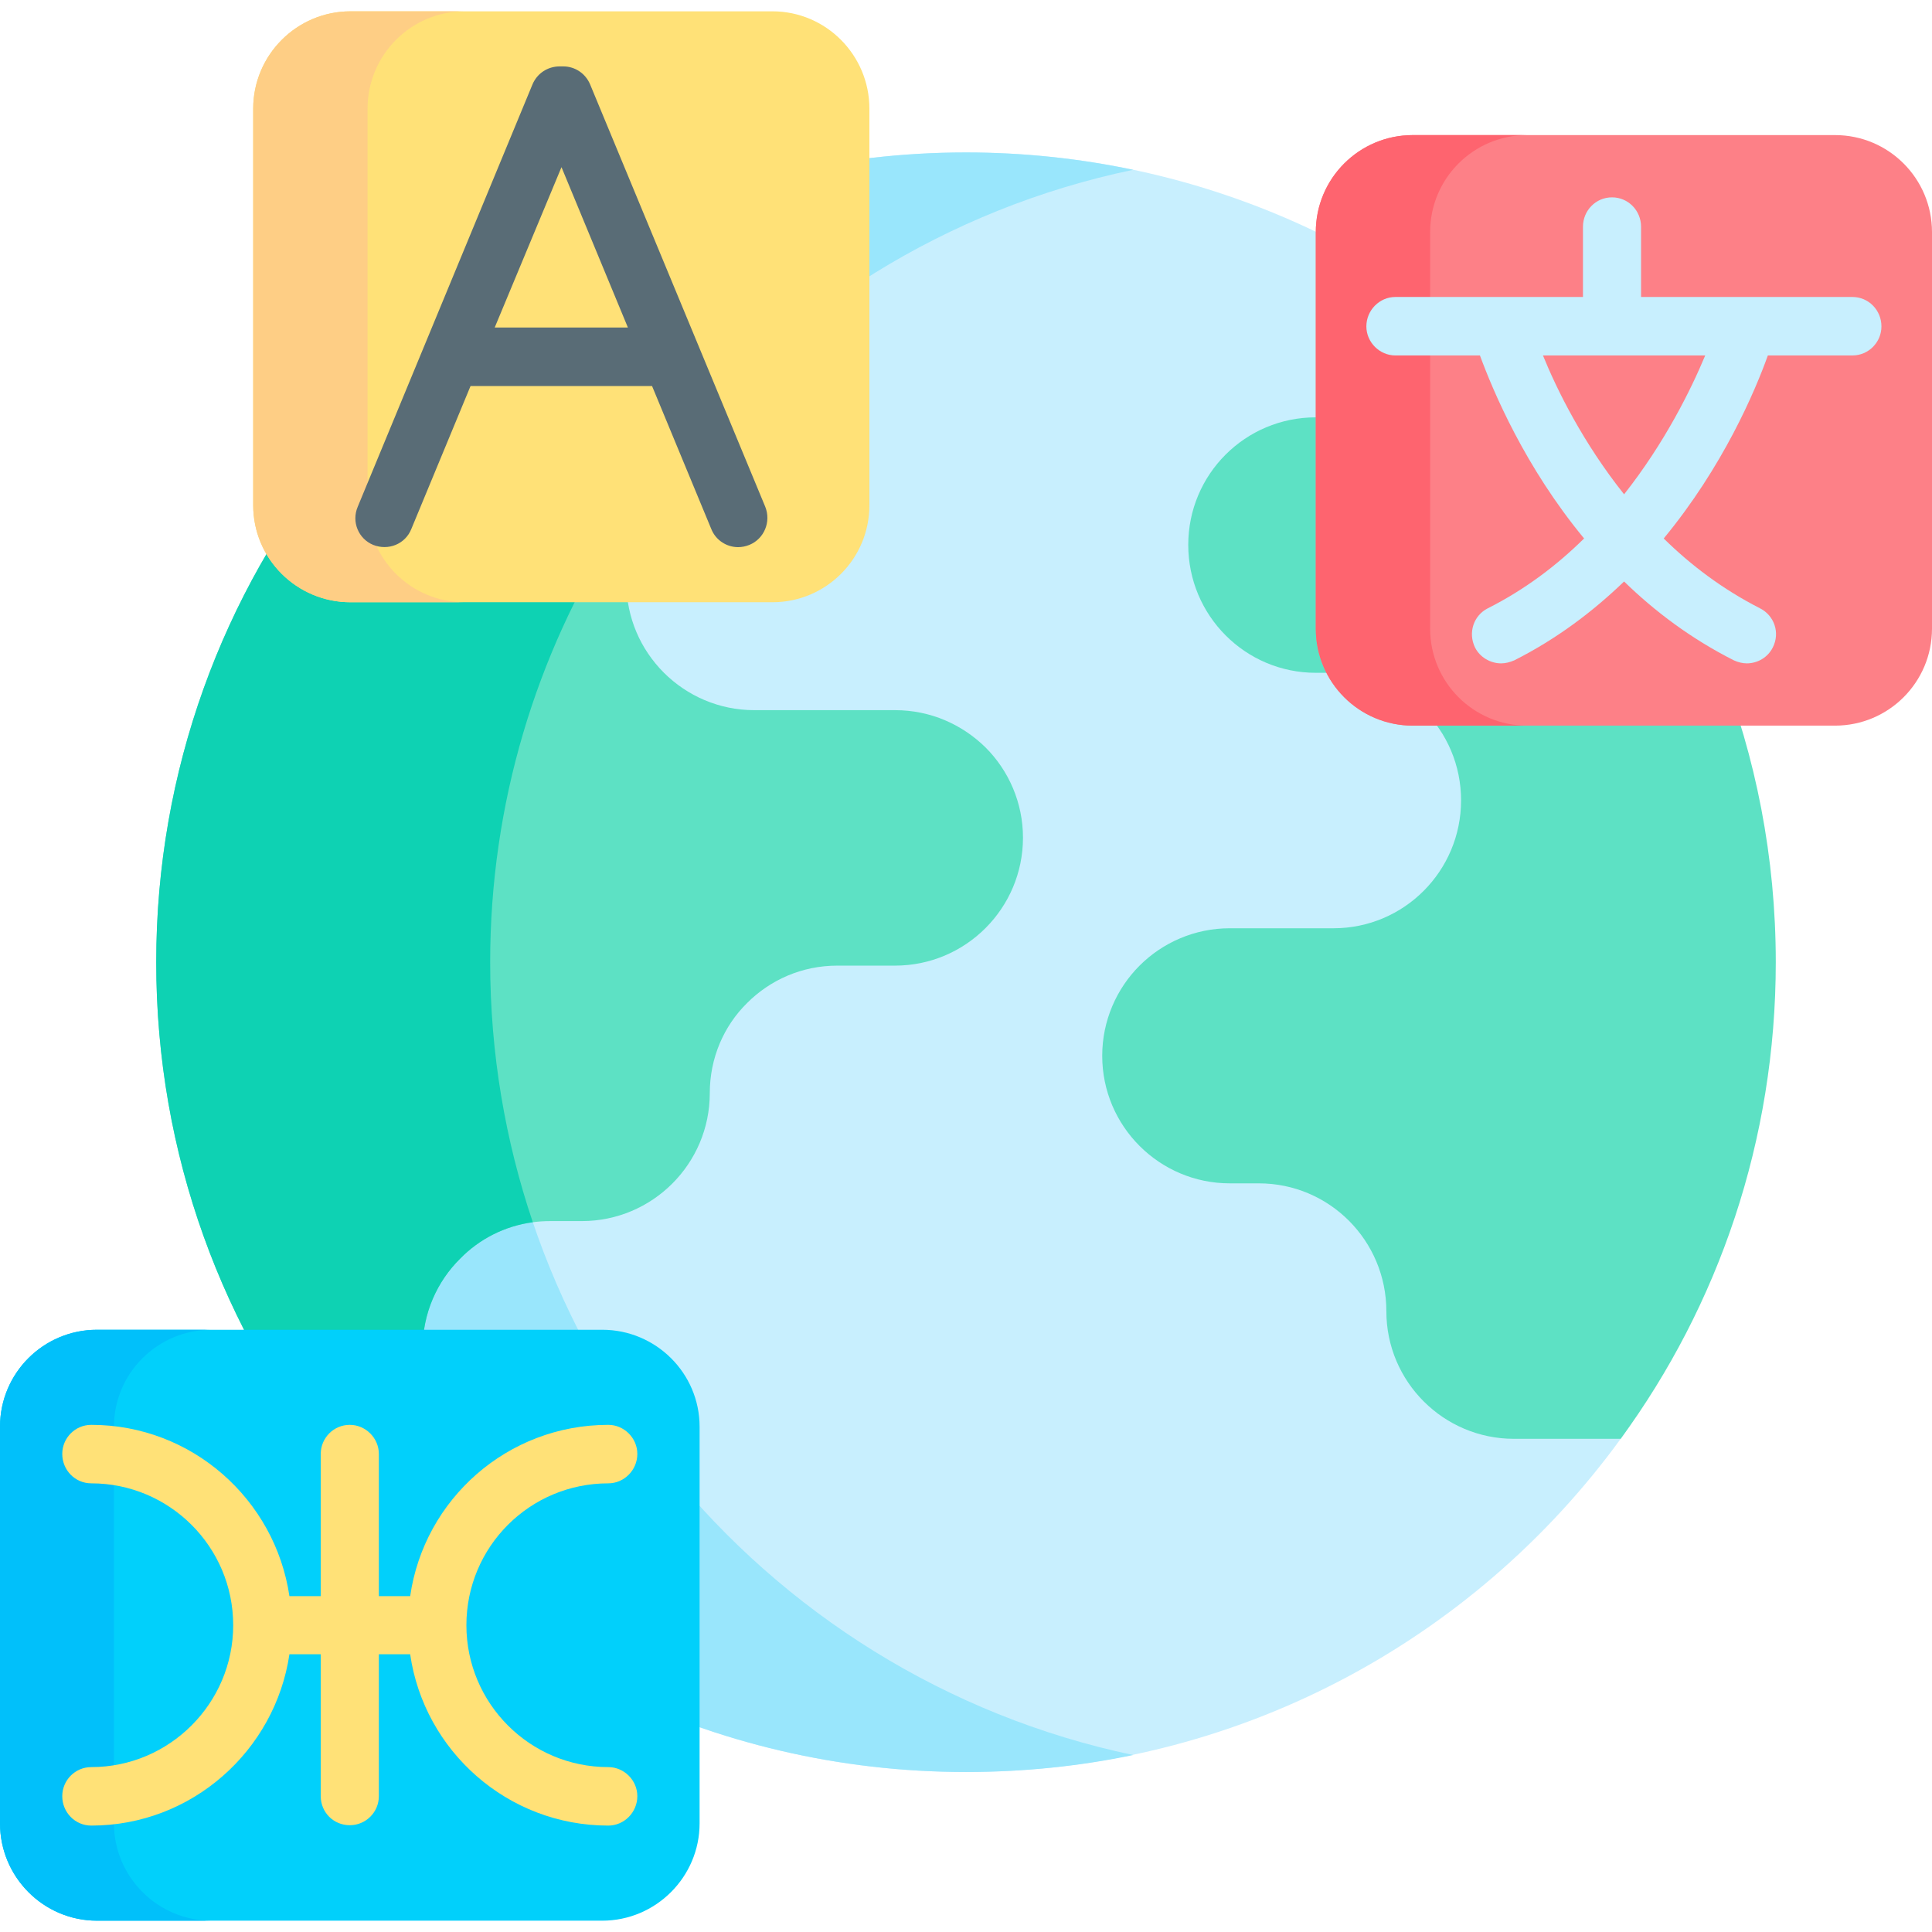
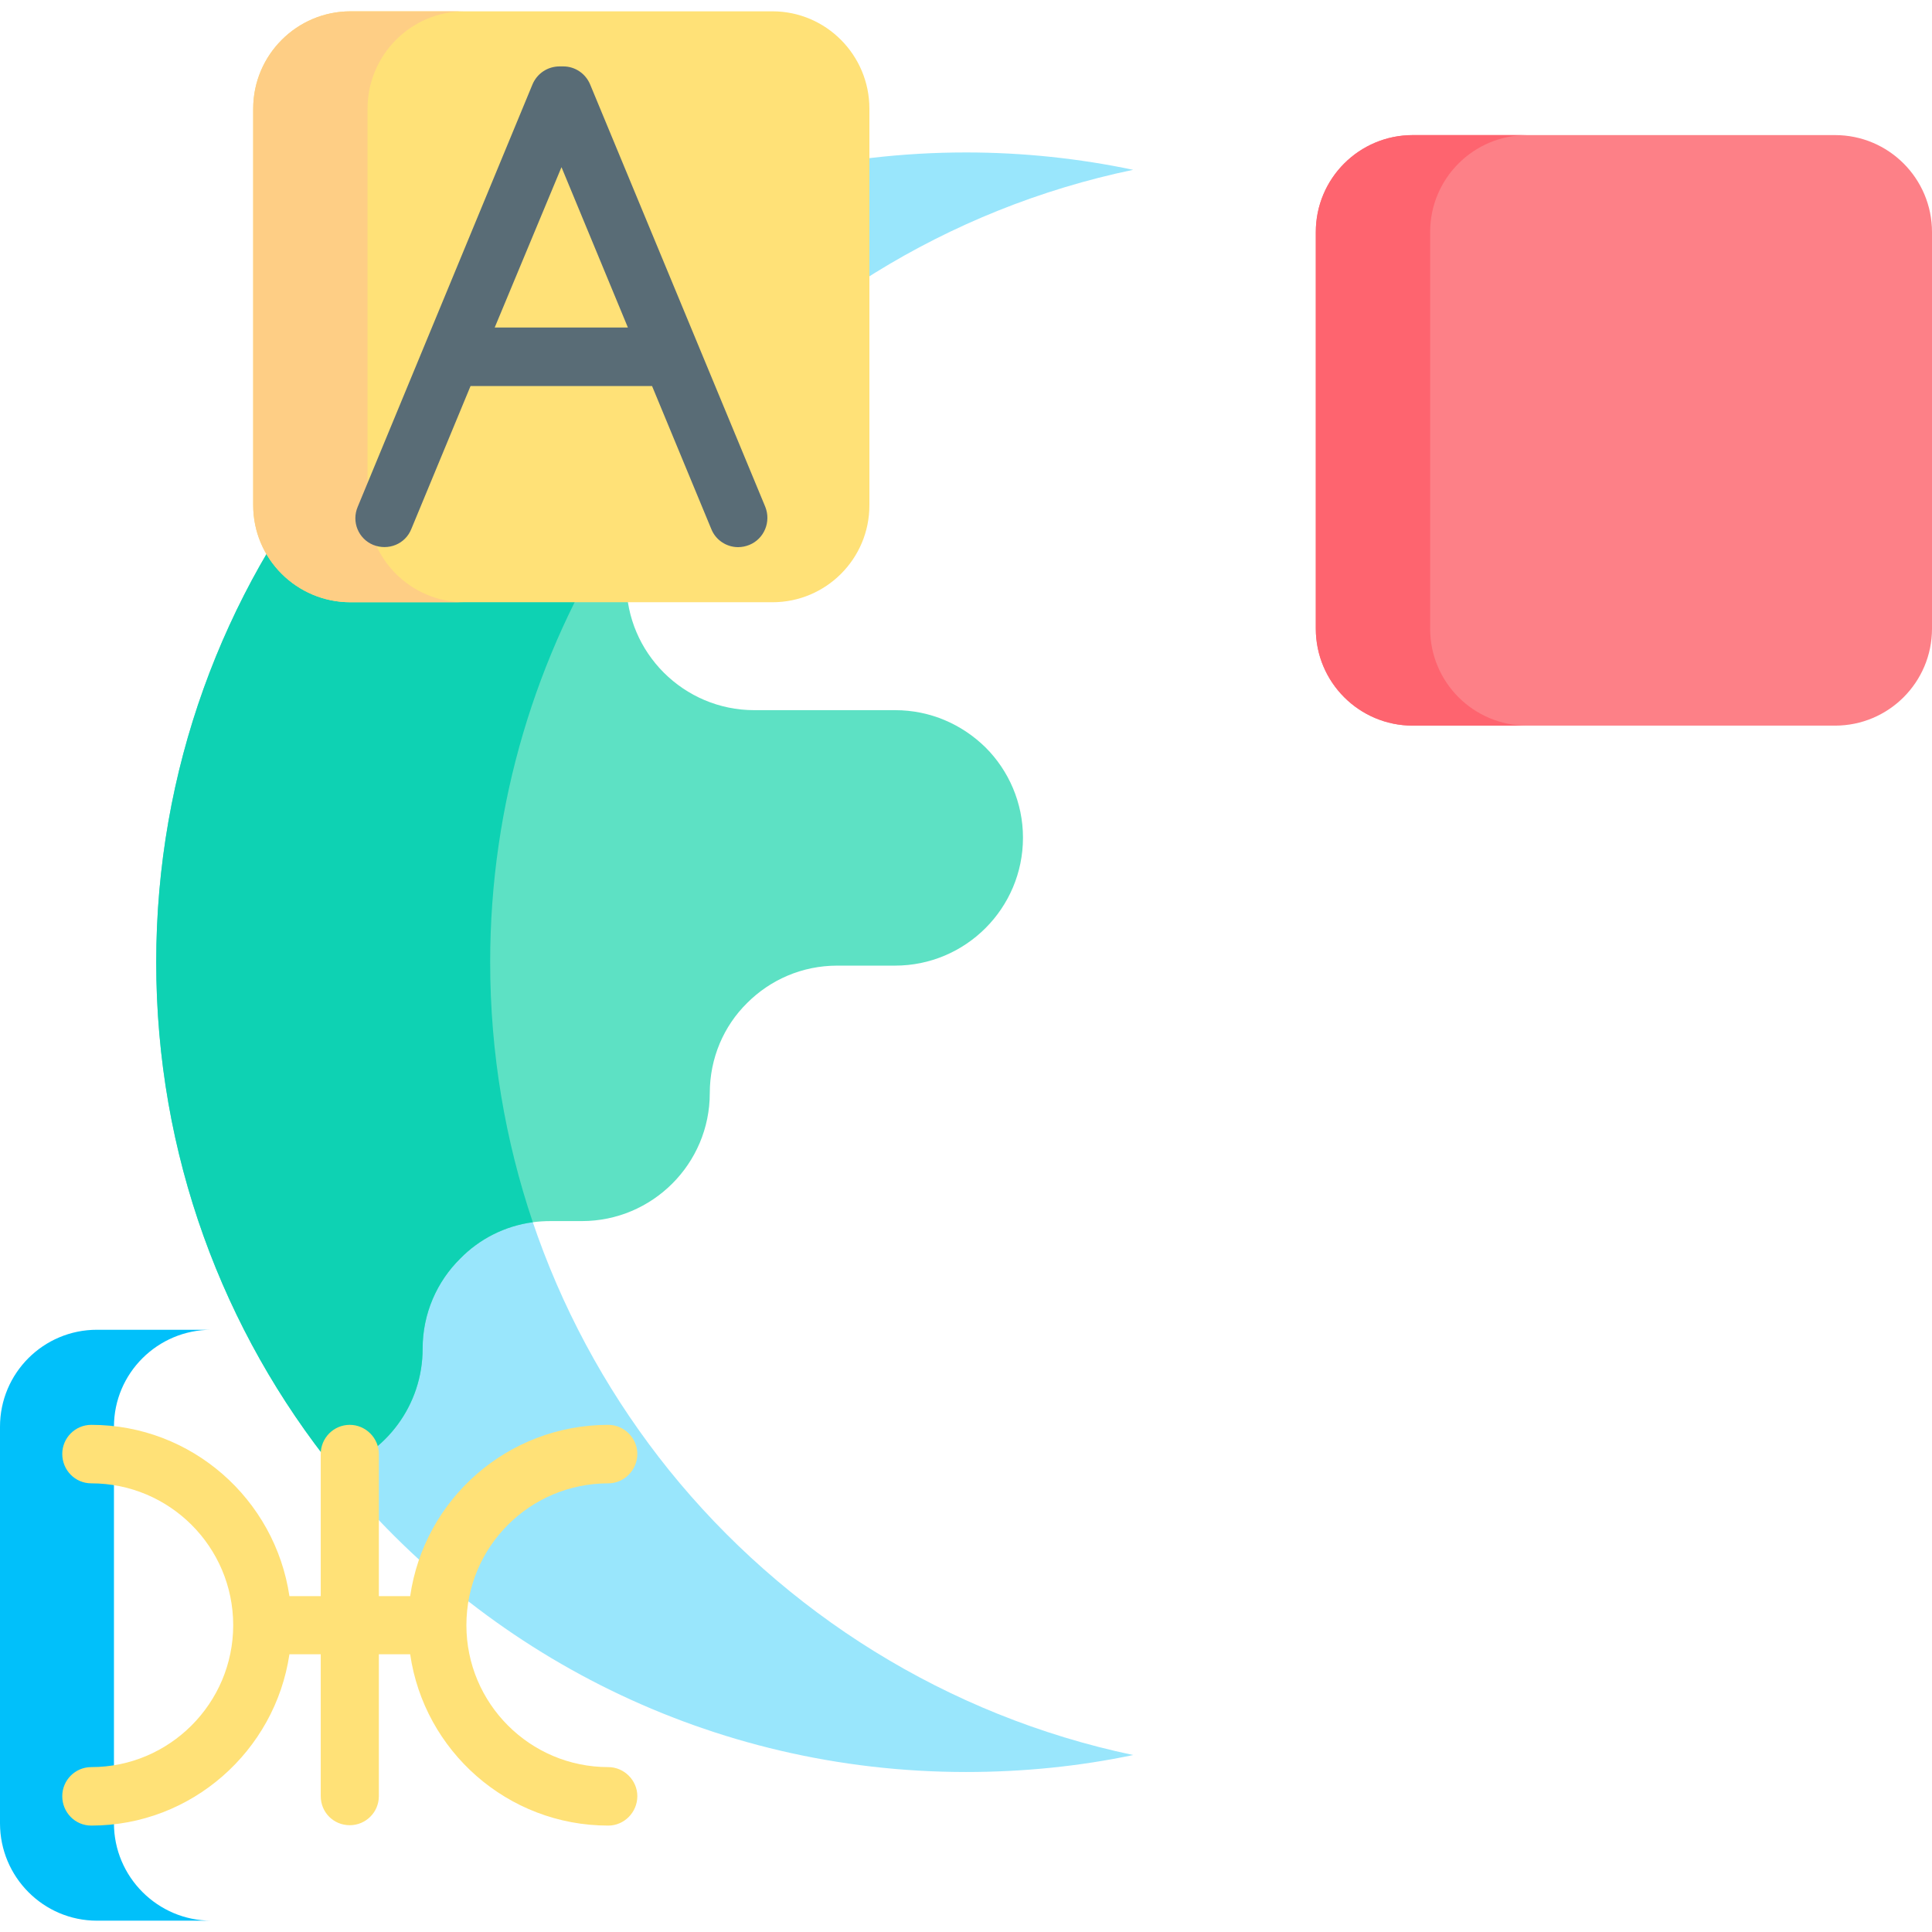
<svg xmlns="http://www.w3.org/2000/svg" version="1.2" viewBox="0 0 512 512" width="65" height="65">
  <title>multilanguage-multicurrency</title>
  <style>
		.s0 { fill: #c8effe } 
		.s1 { fill: #99e6fc } 
		.s2 { fill: #5de1c4 } 
		.s3 { fill: #0ed2b3 } 
		.s4 { fill: #fd8087 } 
		.s5 { fill: #fe646f } 
		.s6 { fill: #01d0fb } 
		.s7 { fill: #01c0fa } 
		.s8 { fill: #ffe177 } 
		.s9 { fill: #fece85 } 
		.s10 { fill: #596c76 } 
	</style>
  <g>
    <g>
-       <path class="s0" d="m418.5 255c0 47.2 36.9 90.9 11 126.3-39 53.6-102.2 88.3-173.5 88.3-67.6 0-127.9-31.2-167.2-80-29.7-36.8-14.6-83.6-14.6-134.6 0-50.9-15.1-97.7 14.6-134.5 39.3-48.8 99.6-80.1 167.2-80.1 62.9 0 119.5 27.1 158.8 70.2 34.7 38.1 3.7 88.8 3.7 144.4z" />
+       <path class="s0" d="m418.5 255z" />
      <path class="s1" d="m300.3 465.1c-14.3 3-29.1 4.5-44.3 4.5-67.6 0-127.9-31.2-167.2-80-29.7-36.8-4.9-83.6-4.9-134.6 0-50.9-24.8-97.7 4.9-134.5 39.3-48.8 99.6-80.1 167.2-80.1 15.2 0 30 1.6 44.3 4.6-49.4 10.3-92.5 37.6-123 75.5-29.7 36.8-47.4 83.6-47.4 134.5 0 51 17.8 97.8 47.4 134.6 30.5 37.8 73.6 65.1 123 75.5z" />
      <path class="s2" d="m271.1 222c0 18.7-15.2 33.9-33.9 33.9h-15.3c-9.4 0-17.8 3.8-23.9 9.9-6.2 6.1-9.9 14.6-9.9 23.9 0 18.7-15.2 33.9-33.9 33.9h-8.3q-2.4 0-4.7 0.3c-7.5 1-14.2 4.5-19.2 9.6-6.2 6.1-10 14.6-10 23.9 0 15-9.7 27.7-23.2 32.2-29.7-36.8-47.4-83.6-47.4-134.6 0-50.9 17.7-97.7 47.4-134.5h43.4c13.7 0 25.5 8.2 30.9 19.9 1.9 4.3 2.9 9 2.9 14 0 18.6 15.2 33.8 33.9 33.8h37.3c9.4 0 17.8 3.8 24 9.9 6.1 6.1 9.9 14.6 9.9 23.9z" />
      <path class="s3" d="m129.9 255c0 24.1 4 47.3 11.3 68.9-7.5 1-14.2 4.5-19.2 9.6-6.2 6.1-10 14.6-10 23.9 0 15-9.7 27.7-23.2 32.2-29.7-36.8-47.4-83.6-47.4-134.6 0-50.9 17.7-97.7 47.4-134.5h43.4c13.7 0 25.5 8.2 30.9 19.9-21 33.2-33.2 72.5-33.2 114.6z" />
-       <path class="s2" d="m470.6 255c0 47.2-15.2 90.9-41.1 126.3h-28.3c-18.6 0-33.8-15.1-33.8-33.8 0-18.7-15.1-33.9-33.8-33.9h-7.7c-18.6 0-33.8-15.1-33.8-33.8 0-9.3 3.8-17.8 9.9-23.9 6.1-6.1 14.6-9.9 23.9-9.9h27.5c18.7 0 33.8-15.2 33.8-33.9 0-18.7-15.1-33.8-33.8-33.8h-4.7c-18.7 0-33.8-15.2-33.8-33.9 0-18.7 15.1-33.8 33.8-33.8h66.1c34.7 38.1 55.8 88.8 55.8 144.4z" />
    </g>
    <g>
      <path class="s4" d="m374.4 192.3h111.9c14.2 0 25.7-11.5 25.7-25.7v-105.1c0-14.2-11.5-25.7-25.7-25.7h-111.9c-14.2 0-25.7 11.5-25.7 25.7v105.1c0 14.2 11.5 25.7 25.7 25.7z" />
      <path class="s5" d="m404.7 192.3h-30.3c-14.2 0-25.7-11.5-25.7-25.7v-105.1c0-14.2 11.5-25.7 25.7-25.7h30.3c-14.2 0-25.7 11.5-25.7 25.7v105.1c0 14.2 11.5 25.7 25.7 25.7z" />
    </g>
-     <path class="s6" d="m25.7 509h133.9c14.2 0 25.8-11.6 25.8-25.8v-105.1c0-14.2-11.6-25.7-25.8-25.7h-133.9c-14.2 0-25.7 11.5-25.7 25.7v105.1c0 14.2 11.5 25.8 25.7 25.8z" />
    <path class="s7" d="m56 509h-30.3c-14.2 0-25.7-11.6-25.7-25.8v-105.1c0-14.2 11.5-25.7 25.7-25.7h30.3c-14.2 0-25.8 11.5-25.8 25.7v105.1c0 14.2 11.6 25.8 25.8 25.8z" />
-     <path class="s0" d="m490.9 78.7h-56v-18.6c0-4.3-3.4-7.8-7.7-7.8-4.3 0-7.7 3.5-7.7 7.8v18.6h-49.7c-4.2 0-7.7 3.5-7.7 7.8 0 4.2 3.5 7.7 7.7 7.7h22.4c3.5 9.5 11.9 29.5 27.6 48.5-7.2 7.1-15.6 13.5-25.5 18.5-3.8 1.9-5.3 6.5-3.4 10.4 1.3 2.6 4.1 4.2 6.9 4.2 1.2 0 2.3-0.3 3.5-0.8 11.3-5.7 20.9-13 29.1-20.9 8.1 7.9 17.8 15.2 29.1 20.9 1.1 0.5 2.3 0.8 3.4 0.8 2.9 0 5.6-1.6 6.9-4.2 2-3.9 0.4-8.5-3.4-10.4-9.8-5-18.3-11.4-25.5-18.5 15.7-19 24.2-39 27.6-48.5h22.4c4.3 0 7.7-3.5 7.7-7.7 0-4.3-3.4-7.8-7.7-7.8zm-60.5 52.3c-10.9-13.7-17.8-27.7-21.5-36.8h43c-3.8 9.1-10.7 23.1-21.5 36.8z" />
    <path class="s8" d="m161.2 468.3c-20.8 0-37.6-16.9-37.6-37.6 0-20.8 16.8-37.6 37.6-37.6 4.2 0 7.7-3.5 7.7-7.8 0-4.2-3.5-7.7-7.7-7.7-26.7 0-48.8 19.7-52.5 45.4h-8.3v-37.7c0-4.2-3.5-7.7-7.7-7.7-4.3 0-7.7 3.5-7.7 7.7v37.7h-8.3c-3.8-25.7-25.9-45.4-52.5-45.4-4.3 0-7.7 3.5-7.7 7.7 0 4.3 3.4 7.8 7.7 7.8 20.7 0 37.6 16.8 37.6 37.6 0 20.7-16.9 37.6-37.6 37.6-4.3 0-7.7 3.5-7.7 7.7 0 4.3 3.4 7.8 7.7 7.8 26.6 0 48.7-19.8 52.5-45.4h8.3v37.6c0 4.3 3.4 7.7 7.7 7.7 4.2 0 7.7-3.4 7.7-7.7v-37.6h8.3c3.7 25.6 25.8 45.4 52.5 45.4 4.2 0 7.7-3.5 7.7-7.8 0-4.2-3.5-7.7-7.7-7.7z" />
    <path class="s8" d="m92.9 159.6h111.8c14.2 0 25.7-11.5 25.7-25.7v-105.1c0-14.2-11.5-25.8-25.7-25.8h-111.8c-14.2 0-25.8 11.6-25.8 25.8v105.1c0 14.2 11.6 25.7 25.8 25.7z" />
    <path class="s9" d="m123.1 159.6h-30.2c-14.3 0-25.8-11.5-25.8-25.7v-105.1c0-14.2 11.5-25.8 25.8-25.8h30.2c-14.2 0-25.7 11.6-25.7 25.8v105.1c0 14.2 11.5 25.7 25.7 25.7z" />
    <path class="s10" d="m202.8 134.3l-46.4-111.9c-1.2-2.9-4-4.8-7.1-4.8h-1c-3.2 0-6 1.9-7.2 4.8l-46.3 111.9c-1.7 4 0.2 8.5 4.1 10.1 4 1.6 8.5-0.2 10.1-4.2l15.7-37.9h48.1l15.7 37.9c1.2 3 4.1 4.8 7.1 4.8q1.5 0 3-0.6c3.9-1.6 5.8-6.1 4.2-10.1zm-71.7-47.5l17.7-42.5 17.6 42.5z" />
  </g>
</svg>